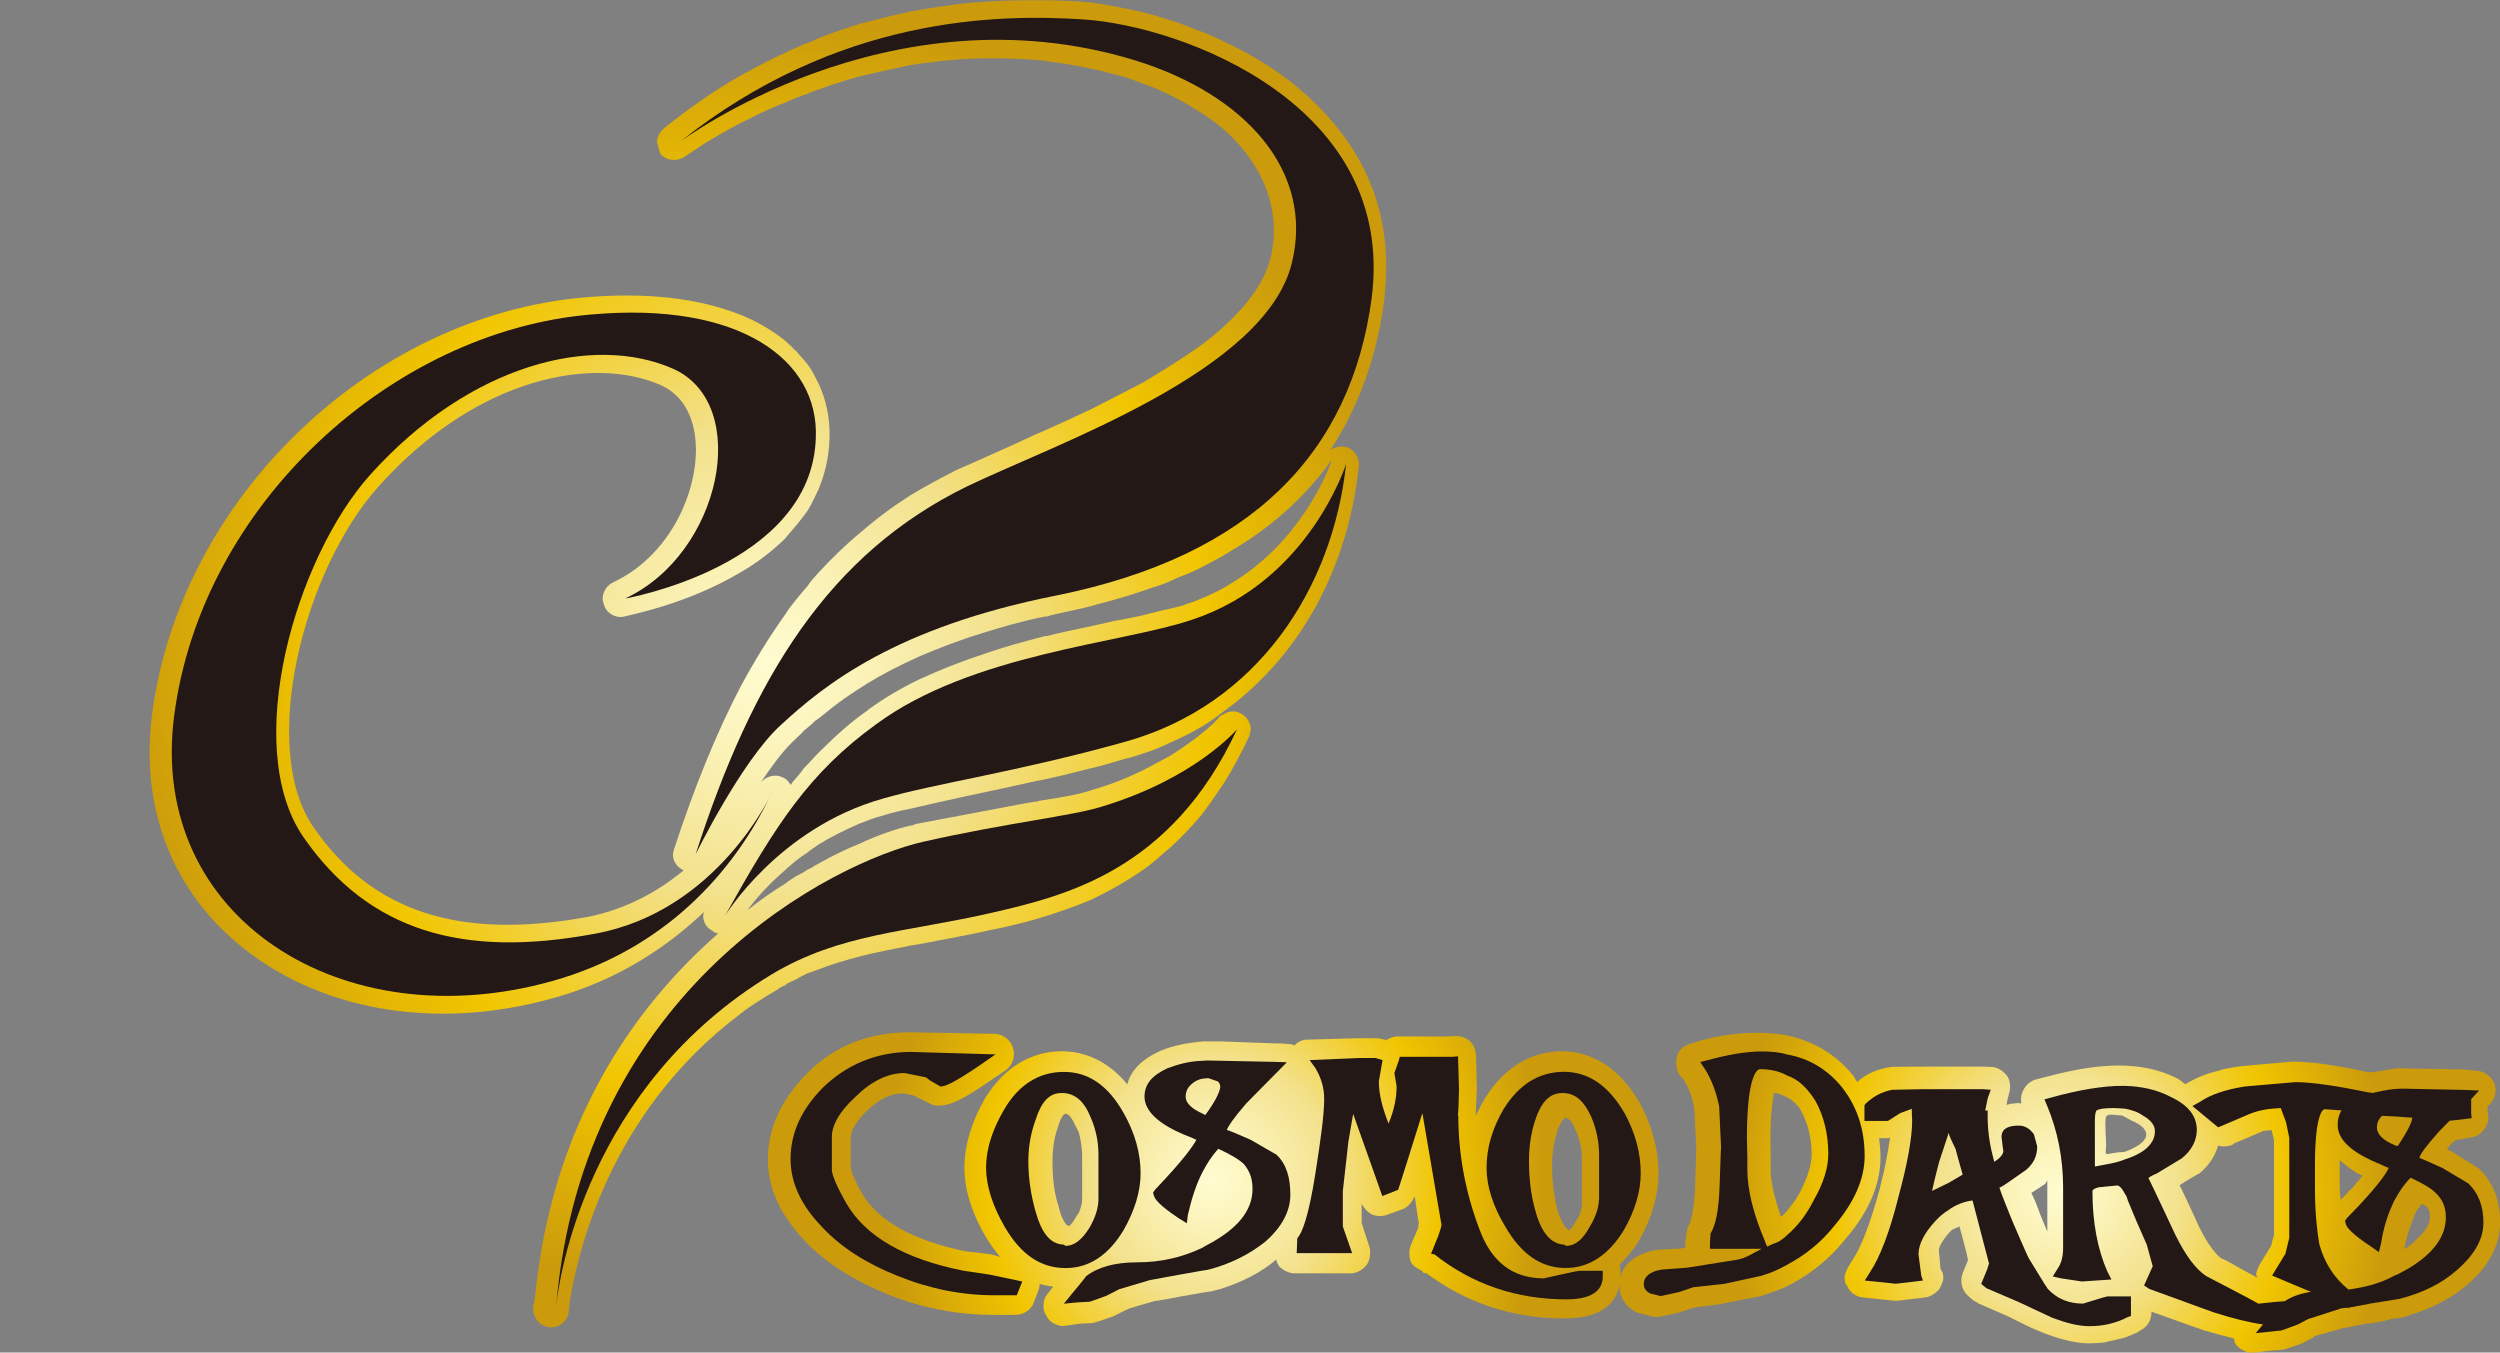
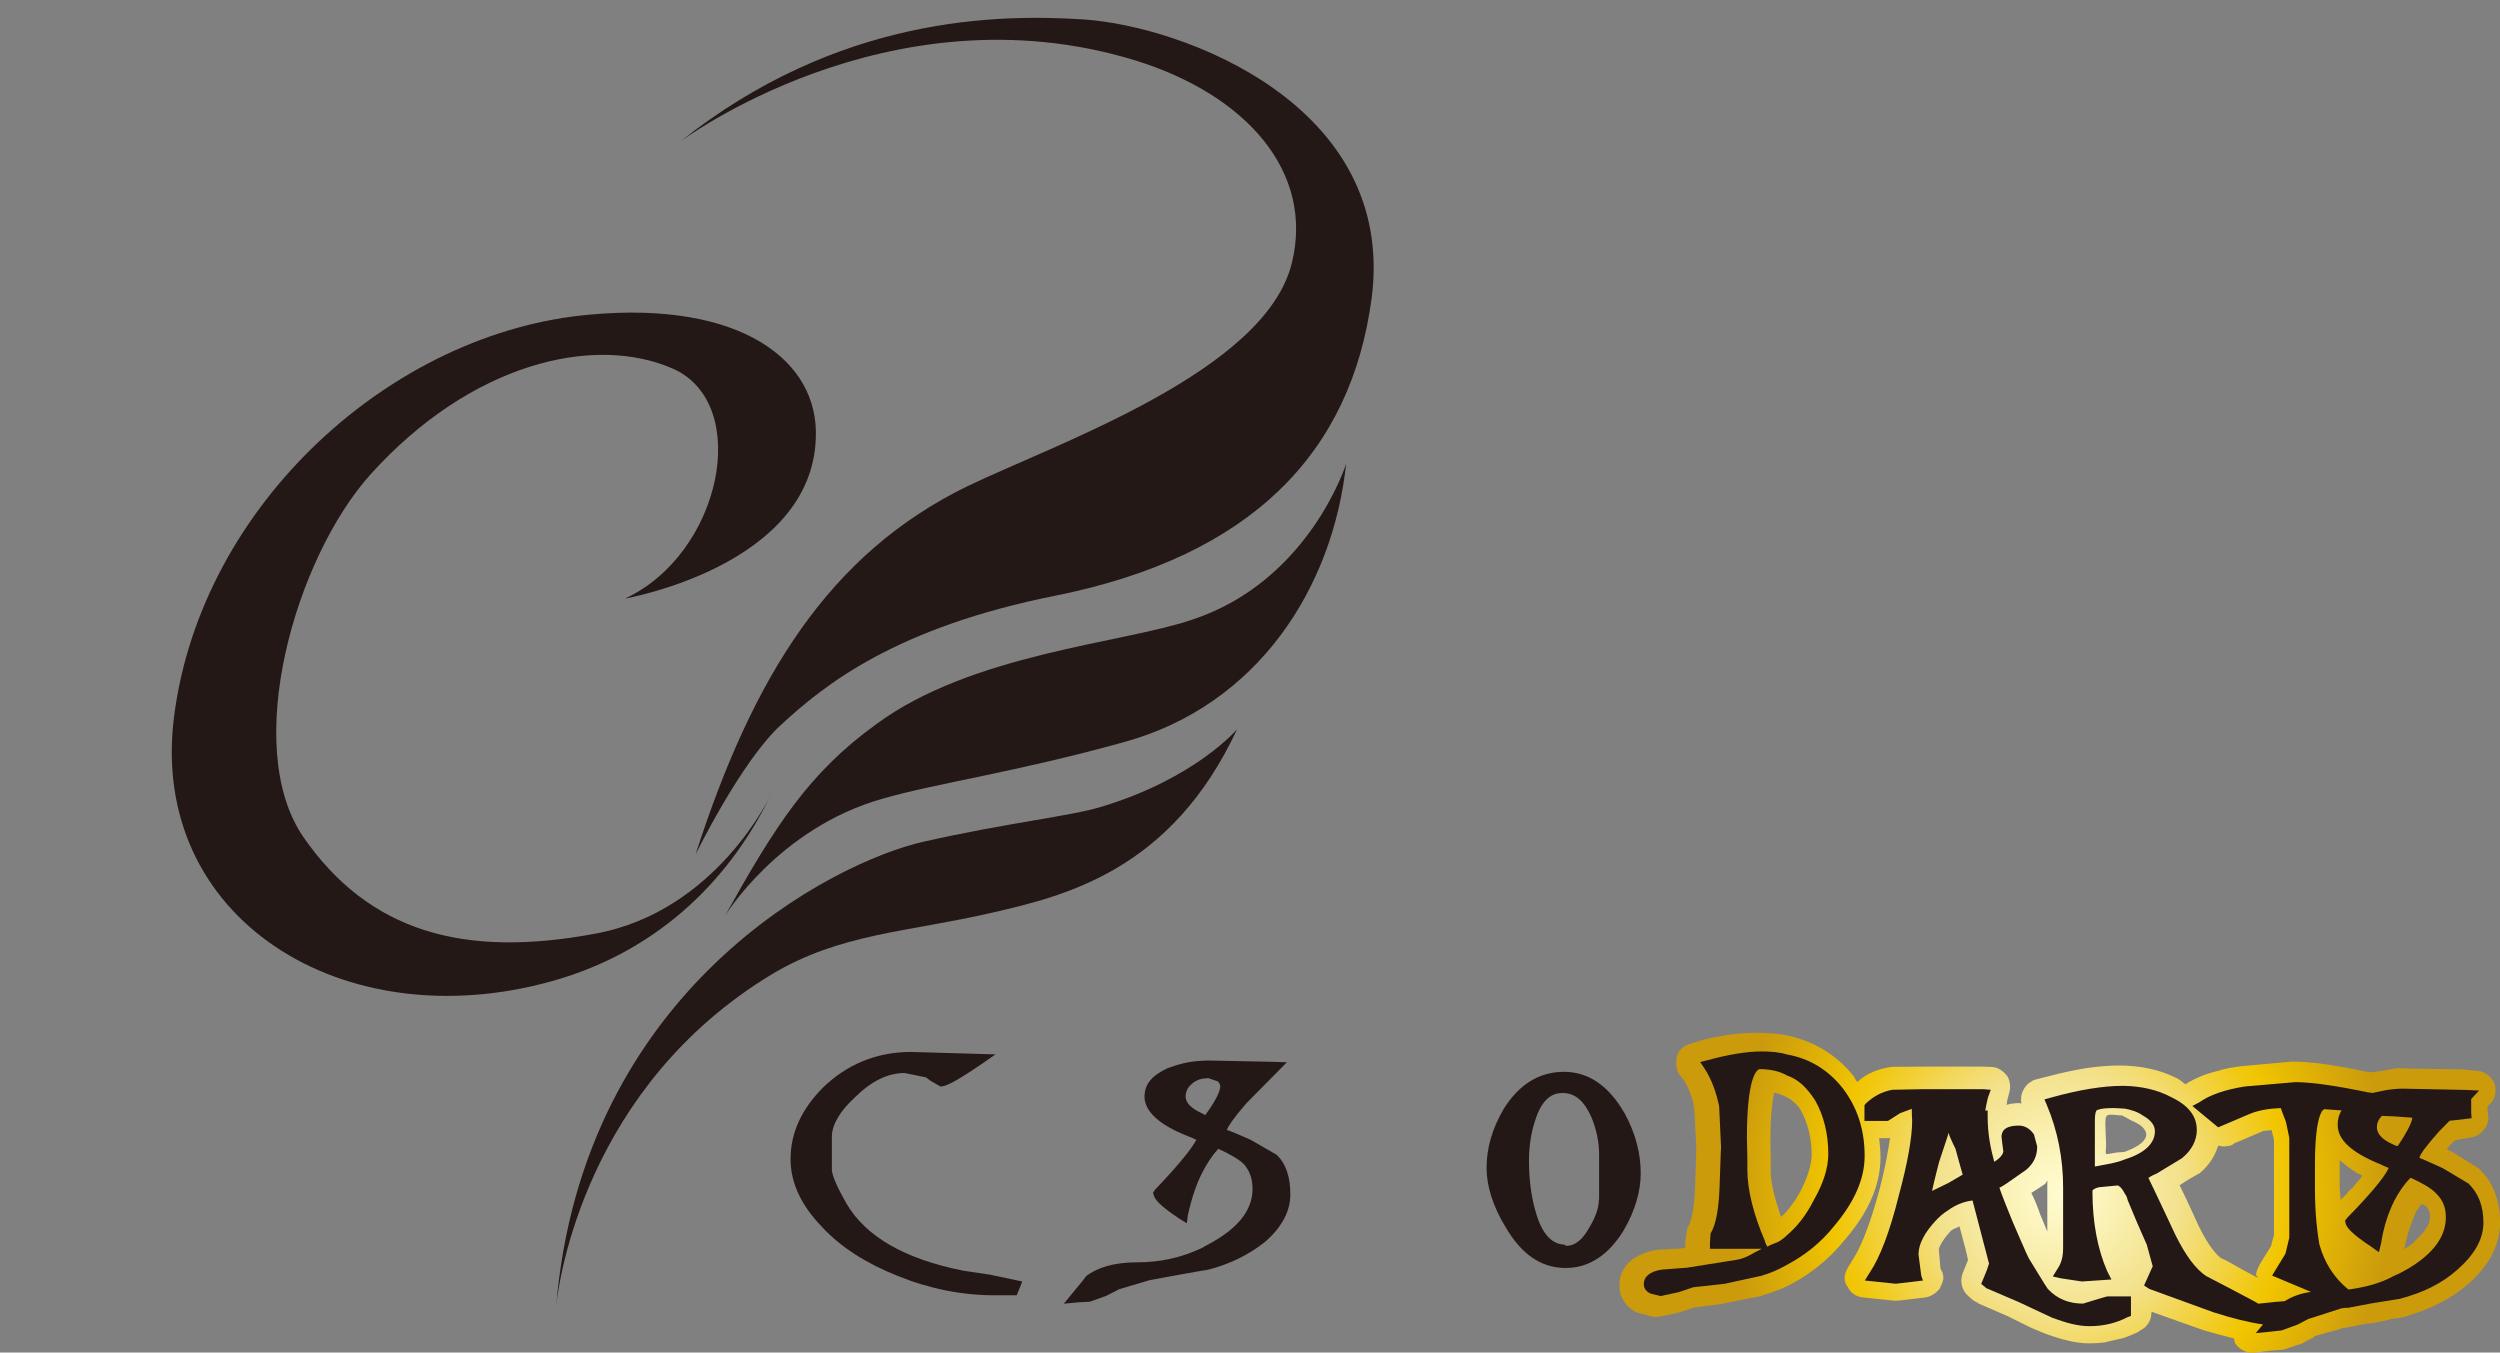
<svg xmlns="http://www.w3.org/2000/svg" xmlns:xlink="http://www.w3.org/1999/xlink" id="_レイヤー_2" data-name="レイヤー 2" viewBox="0 0 288.18 155.91">
  <rect x="0" y="0" width="288.18" height="155.91" fill="#808080" stroke="none" />
  <defs>
    <style>
      .cls-1 {
        fill: url(#_ゴールド_円形_-3);
      }

      .cls-2, .cls-3 {
        fill: #231815;
      }

      .cls-2, .cls-4 {
        fill-rule: evenodd;
      }

      .cls-5 {
        fill: url(#_ゴールド_円形_);
      }

      .cls-6 {
        fill: url(#_ゴールド_円形_-2);
      }

      .cls-4 {
        fill: #000003;
      }
    </style>
    <radialGradient id="_ゴールド_円形_" data-name="ゴールド (円形)" cx="88.52" cy="76.5" fx="88.52" fy="76.5" r="73.94" gradientUnits="userSpaceOnUse">
      <stop offset="0" stop-color="#fffcd1" />
      <stop offset=".11" stop-color="#fcf5bf" />
      <stop offset=".33" stop-color="#f4e493" />
      <stop offset=".37" stop-color="#f3e18b" />
      <stop offset=".69" stop-color="#f1c500" />
      <stop offset="1" stop-color="#cb9b0c" />
    </radialGradient>
    <radialGradient id="_ゴールド_円形_-2" data-name="ゴールド (円形)" cx="139.84" cy="135.96" fx="139.84" fy="135.96" r="38.22" xlink:href="#_ゴールド_円形_" />
    <radialGradient id="_ゴールド_円形_-3" data-name="ゴールド (円形)" cx="237.41" cy="137.47" fx="237.41" fy="137.47" r="38.19" xlink:href="#_ゴールド_円形_" />
  </defs>
  <g id="_レイヤー_1-2" data-name="レイヤー 1">
    <path class="cls-4" d="m.06,51.06c-.04.27-.06.48-.06.48.02-.21.06-.36.06-.48" />
    <g>
-       <path class="cls-5" d="m91.38,85.48c.12-.13.33-.23.42-.4.24-.23.57-.47.84-.83.43-.38.9-.7,1.28-1.13.45-.27.91-.68,1.31-.99,1.24-1.05,2.86-2.17,4.74-3.34,1.71-1.06,3.67-2.07,6.02-3.13,2.1-.89,4.53-1.86,7.29-2.69,2.14-.67,4.59-1.4,7.19-1.9h.21c.62-.22,1.26-.33,1.9-.47,1.41-.31,2.75-.58,4.05-.98,2.19-.55,4.19-1.17,6.14-1.86,1.07-.31,2.15-.74,3.05-1.21,1.1-.37,2.16-.87,3.07-1.36,1.1-.57,2.14-1.12,3.09-1.74,4.72-2.77,8.56-6.28,11.56-10.46-.37,1.19-3.58,9.43-11.56,14.22-.92.6-1.97,1.14-3.09,1.62-.57.21-1.21.54-1.83.71-.32.08-.76.31-1.24.4-.85.22-1.93.43-3.05.72-1.36.39-2.82.64-4.47.95l-1.67.38c-1.92.43-3.95.81-5.95,1.33h-.21c-2.31.6-4.74,1.24-7.19,2.12-2.5.8-4.93,1.79-7.29,2.86-2.13,1.02-4.07,2.18-5.9,3.5l-.12.12c-1.76,1.22-3.24,2.53-4.74,4-.4.39-.86.81-1.31,1.3-.35.38-.81.9-1.28,1.37-.34.5-.79,1.02-1.26,1.55l-.24.34c-.28-.45-.5-.72-.96-.88-.83-.43-1.85-.09-2.45.54,1.19-1.76,2.45-3.49,3.65-4.65M112.32.27c-2.49.24-4.92.62-7.34,1.05-1.99.42-3.96.93-5.89,1.43-1.64.52-3.26,1.06-4.76,1.66-.45.24-.79.38-1.26.55-.48.12-.9.39-1.29.55-.45.15-.92.38-1.26.58-1.76.76-3.5,1.74-5.19,2.64-3.04,1.74-5.9,3.73-8.75,6.03-.6.51-.84,1.09-.84,1.66l.36,1.28c.66.84,1.95.98,2.9.31.07-.02,2.38-1.76,6.33-3.81,1.53-.73,3.18-1.64,5.19-2.38.34-.17.8-.33,1.26-.55.38-.16.81-.31,1.29-.45.33-.21.81-.35,1.26-.49,1.45-.55,3.07-1.05,4.76-1.53,1.9-.43,3.85-.88,5.89-1.31,2.37-.33,4.82-.67,7.34-.74,2.37-.07,4.82-.02,7.33.17h.09c1.93.29,4.02.52,6.03,1,1.31.24,2.6.65,3.96.98.8.29,1.49.5,2.18.81,1.07.33,2.07.81,3.07,1.31,1.12.53,2.04,1.08,3.07,1.72,1.12.69,2.1,1.41,3.07,2.2,4.59,4.14,6.64,9.44,5.33,14.86-.76,2.83-2.69,5.39-5.33,7.8-1,.9-1.95,1.69-3.07,2.48-1.03.69-1.98,1.37-3.07,2.02-1.03.69-2,1.22-3.07,1.91-1.98,1.05-4.13,2.12-6.14,3.16-2,.94-4.12,1.92-6.03,2.76l-.09.02c-1.1.5-2.12.97-3.15,1.45l-4.18,1.87-2.18.96c-1.76.91-3.45,1.81-5.15,2.83-2.06,1.31-3.99,2.74-5.89,4.4-1.69,1.39-3.28,2.96-4.76,4.56-.45.5-.93,1.01-1.26,1.54-.48.52-.9,1.07-1.29,1.53-.45.55-.92,1.14-1.26,1.71-1.81,2.55-3.57,5.38-5.19,8.4-2.79,5.36-5.31,11.57-7.65,18.71-.35,1.01.15,1.95,1.11,2.42-2.89,2.38-6.54,4.46-11.04,5.36-14.76,2.69-24.86-.52-31.64-10.36-6.32-9.22-1.12-29.61,7.49-39.23,11.55-12.88,24.98-15.05,32.56-11.71,3.5,1.6,4.02,5.28,4.05,7.31.05,5.49-3.23,12.52-9.64,15.47-.87.48-1.36,1.55-.98,2.46.24,1.02,1.29,1.62,2.22,1.47.54-.17,7.33-1.41,13.52-5.12,1.84-1.03,3.6-2.39,5.19-3.93.36-.48.81-.94,1.26-1.5.38-.48.86-1.05,1.29-1.66.5-.83.86-1.62,1.26-2.46.74-1.76,1.21-3.66,1.28-5.88.08-2.31-.38-4.45-1.28-6.38-.41-.8-.76-1.54-1.26-2.19-.43-.54-.9-1.01-1.29-1.5-.21-.14-.38-.35-.52-.5-.28-.23-.52-.5-.74-.69-1.53-1.21-3.24-2.24-5.19-3.01-4.8-1.92-10.94-2.62-17.95-2-24.74,2.11-46.67,23.29-49.86,48.06-1.34,10.42,2.06,19.76,9.68,26.26,9.17,7.84,22.79,10.3,36.46,6.48,7.74-2.12,13.43-6.09,17.58-10.05-.13.14-.19.29-.19.57,0,.69.4,1.38,1.04,1.67.17.23.48.28.69.33-9.86,8.62-19.2,22.09-21.11,41.88l-.23,1.27c0,1.23.86,2.19,1.96,2.25,1.06.07,2.08-.73,2.15-1.87l.12-1.13c.83-5.08,4.34-21.6,19.65-33.12,1.29-1.03,2.74-1.89,4.19-2.75.36-.28.62-.42,1-.56.34-.33.81-.48,1.26-.68.38-.25.81-.45,1.29-.7.47-.12.81-.29,1.26-.44,1.5-.59,3.12-1.06,4.76-1.5,1.9-.5,3.88-.83,5.89-1.26l1.35-.22,5.99-1.16,1.92-.42c1.66-.3,3.49-.77,5.4-1.3l.09-.03c1.88-.57,4-1.28,6.03-2.14,2.01-.95,4.15-2.15,6.14-3.55,1.07-.74,2.02-1.67,3.07-2.54,1.07-.98,2.04-1.99,3.07-3.16,1.09-1.25,2.04-2.76,3.07-4.25,1.03-1.62,1.95-3.4,2.9-5.35l.17-.78c0-.7-.43-1.44-1-1.75-.65-.45-1.44-.45-2.08-.03-.17.08-.43.21-.57.34,0,.12-.81.98-2.5,2.29-.81.64-1.84,1.33-3.07,2.14-.96.5-1.93,1.04-3.07,1.64-1.77.88-3.74,1.69-6.07,2.36l-.08.03c-1.36.46-3.48.83-6.03,1.21l-.09.05-1.31.2-6.01,1.14-6.78,1.28c-.14.08-.29.17-.56.17-1.53.36-3.65,1.03-5.89,2.1-1.53.61-3.07,1.36-4.76,2.31-.43.21-.79.52-1.26.69-.45.35-.9.52-1.29.74-.45.32-.92.56-1.26.87-1.48.91-2.93,1.91-4.34,3.06.86-1.2,2.31-2.89,4.34-4.63.34-.35.8-.69,1.26-1.09.34-.25.79-.62,1.29-.91.33-.33.81-.58,1.26-.92,1.38-.87,3-1.68,4.76-2.44.82-.32,1.67-.67,2.64-.91,1.01-.33,2.1-.59,3.25-.81,1.94-.47,4.08-.93,6.44-1.45l.89-.19c2.25-.46,4.66-1,7.33-1.59h.09c1.86-.38,3.95-.89,6.03-1.43,1.26-.29,2.56-.67,3.9-1.08.81-.19,1.51-.4,2.24-.66,1.07-.32,2.04-.77,3.07-1.24,1.07-.48,2.04-.94,3.07-1.53,1.09-.59,2.04-1.28,3.07-2.07,8.62-6.24,14.29-16.27,15.55-28.31.07-.98-.62-1.97-1.57-2.17-.62-.1-1.24.06-1.72.38,3.22-4.93,5.36-10.67,6.22-17.34.12-1.31.22-2.58.22-3.83,0-6.08-1.95-11.55-5.86-16.27-3.57-4.38-8.23-7.52-12.83-9.64-1.05-.5-2-.98-3.07-1.31-1.1-.45-2.05-.84-3.07-1.14-1.08-.35-2.05-.64-3.07-.9-2.35-.54-4.41-.93-6.14-1.16-.48-.05-.85-.08-1.28-.12-1.63-.1-3.17-.14-4.74-.14h-1.22c-2.07,0-4.18.08-6.2.27" />
-       <path class="cls-6" d="m163.38,141.67v-.05.05m17.24-.03c-.24-.18-.69-.9-1.09-2.13-.39-1.62-.62-3.27-.62-5.23,0-1.36.23-2.69.62-3.95.44-1.26.9-1.48.9-1.48,0,0,.14,0,.19.05.26.09.6.36,1,1.36.54,1.15.73,2.29.73,3.38v5.14c0,.58-.19,1.26-.73,2.08-.45.76-.73.97-.73.97-.08,0-.17-.14-.26-.2m-57.67-.4c-.26-.31-.67-.97-.95-2.23-.5-1.49-.69-3.22-.69-5.1,0-1.47.2-2.82.65-4.05.37-1.29.79-1.46.79-1.46h.21c.27.14.59.45.98,1.36.15.19.23.51.4.74.24.95.39,1.83.39,2.74v5.07c0,.48-.15.91-.39,1.52-.17.21-.25.36-.33.5-.52.9-.78.99-.78.99-.03,0-.1-.02-.27-.09m-29.98-17.42c-2.95,2.94-4.47,6.3-4.47,9.8s1.49,6.51,4.3,9.49c2.43,2.54,5.71,4.57,9.57,6.14,3.91,1.55,8,2.34,12.07,2.34h2.57c.93,0,1.83-.54,2.14-1.44l.6-1.57c.05-.21.07-.39.07-.55.54.14,1.09.24,1.57.31l-.6.76c-.4.43-.53.95-.53,1.48,0,.38.07.76.36,1.13.29.67.95,1,1.69,1.17.26,0,.36,0,.53-.06l.85-.11.77-.11h-.03s1.31-.06,1.31-.06c.19,0,.55-.09.72-.16l1.76-.59c.25-.09,1.31-.67,1.69-.83.26-.16,3.07-.93,3.21-.98h.02-.02s.26-.02.62-.08c.84-.13,2.43-.45,2.43-.45l2.58-.45.94-.14c.28-.09.65-.17.94-.24,2.49-.81,4.66-1.86,6.47-3.41.05.36.19.57.41.87h0c.45.39,1.07.72,1.69.72h6.47c.74,0,1.42-.43,1.89-1.03.26-.43.36-.86.36-1.34,0-.3-.02-.51-.09-.69,0,0-.72-2.2-.89-2.75v-2.22c.21.44.64.95,1.19,1.25.58.23,1.24.23,1.8.01l1.88-.68c.59-.32.96-.84,1.25-1.43.18,1.24.42,2.95.48,3.09-.06.24-.12.49-.17.6.05-.09.14-.24.26-.31v-.03s0,0-.09-.02v-.09h0v.09c.08.02.09.02.09.02v.03s.01-.05.02-.08h0l-.02.08h0s.02.07.02.16c0,0-.02-.15-.02-.16h0c-.12.07-1.05,2.33-1.05,2.33-.1.28-.14.5-.14.88s.04.64.19,1c.21.41.66.71,1.15.93-.01-.04-.01-.05-.04-.07t-.02,0s.02,0,.02,0c.02.02.04.03.05.07.09.03.17.18.29.31,0,0,.24.05.36.05,4.45,3.33,9.76,5.16,15.57,5.19h.36c6.04,0,6.4-3.66,6.4-4.86v-.67c0-.18-.05-.39-.09-.69.74-.69,1.56-1.64,2.23-2.75,1.51-2.64,2.25-5.25,2.25-7.76,0-2.64-.7-5.41-2.15-8.07-2.78-4.9-6.44-5.99-9-5.99h0c-2.52,0-6.17,1.04-8.88,5.47-.4.66-.72,1.33-1.05,1.97l.14-3.11c0-.07-.09-3.81-.09-3.81-.04-.64-.25-1.27-.74-1.71-.5-.42-1.14-.6-1.77-.56l-.63.04h-5.95c-.43,0-.88.21-1.33.45-.04,0-.06-.08-.1-.08l-.72-.14c-.17-.02-.39-.02-.5-.02h-2.04s-5.73.16-5.73.16c-.48,0-.98.21-1.44.67-.19-.13-.52-.17-.74-.17l-.92-.07h-.63l-6.25-.23h-1.17s0,0,0,0h-.7c-1.86.14-3.55.48-5.01,1.08l-.04.03c-2.46,1.09-3.48,2.55-3.79,3.84-2.09-2.52-4.31-3.41-6.22-3.72-.49-.05-.95-.09-1.23-.09h-.14c-2.52,0-6.14,1.04-8.84,5.47-1.48,2.6-2.35,5.3-2.35,7.93s.9,5.35,2.48,8.04c.52.82,1.09,1.62,1.64,2.27l-.95-.27c-.12-.06-2.74-.35-3.06-.38-6.01-1.24-10.09-3.51-11.94-6.71-1.17-2.13-1.27-2.81-1.27-2.81v-3.73c0-.24.14-1.26,1.86-2.95,1.35-1.31,2.73-2,4.11-2,.33.01.96.16,1.52.31l.02.04c.29.23.12.07.43.23l1.1.55c.26.19.71.28,1.03.28,1.21,0,2.52-.44,6.05-2.91l1.72-1.16c.81-.57,1.17-1.63.86-2.54-.24-1.01-1.19-1.63-2.1-1.67l-9.76-.18c-4.78,0-8.74,1.57-11.91,4.77" />
      <path class="cls-1" d="m277.2,143.71c.31-1.64.84-2.93,1.33-4.11.26-.24.44-.6.59-.82.21.09.55.26.55.26.26.32.44.55.44,1.19,0,.4-.08,1.36-1.58,2.65-.29.4-.81.8-1.42,1.11.05-.13.09-.29.09-.29m-43.05-6.19l1-.64.59-.4c.09-.08.15-.23.26-.41v5.91l-.86-2.08-.14-.4s-.4-1.12-.85-1.99m35.55-.64v-3.13c.46.36.84.71,1.29,1.02.19.11.4.26.55.36.04.04.13.08.13.1.1.05.23.12.36.14.06.05.15.12.29.12-.13.26-.29.45-.42.59-.03.03-.12.16-.12.16-.1.07-.1.1-.18.17-.15.2-.31.48-.61.72-.15.09-.28.21-.44.47l-.06.05c-.19.17-.36.39-.69.7,0-.53-.09-.79-.09-1.46m-7.86-6.62c.05.22.2.81.28,1.15v10.97c-.09.27-.23.82-.33,1.24-.23.38-1.33,2.17-1.33,2.17-.17.4-.4.74-.4,1.19,0,.08.18.17.18.33-.93-.5-2.1-1.12-3.57-1.97l-.64-.29c-.35-.23-1.36-1.18-2.6-3.73,0,0-1.24-2.77-2.19-4.69.81-.55,1.96-1.19,1.96-1.19.09-.08.32-.14.33-.17,1.31-1.11,1.86-2.24,2.15-3.2.35.06.64.13,1,.06.19,0,.33-.03.6-.13l.33-.25c-.05.08,3.33-1.4,3.33-1.4-.05,0-.01.02,0,.02.09,0,.55-.06.91-.09m-19.1,2.07c.08-.59-.19-3.04,0-3.56.08-.37.67-.3,1.22-.25.33.03.52.07.64.05.04,0,1.14.62,1.14.62.09.01,1.11.49,1.38.92,1.24,1.56-2.29,2.67-2.29,2.67-1.09.03-1.69.24-1.97.24-.17,0-.17-.14-.12-.69m-38.65,2.54v-1.39l-.03-2.18c0-2.99.27-4.53.41-5.36.75.14,1.41.45,2,.83.43.38.87.74,1.14,1.29.79,1.49,1.2,3.12,1.2,5.06,0,1.1-.47,2.62-1.3,4.22-.36.6-.62,1.12-1.05,1.6-.36.52-.72.97-1.19,1.32-.66-1.99-1.19-3.85-1.19-5.39m-8.35-14.84l-.9.29c-.74.16-1.33.71-1.52,1.38-.08.24-.1.57-.1.79,0,.47.09.93.29,1.28l.6.74c.59.98,1.05,2.16,1.2,3.44,0,.13.22,4.49.22,4.49,0,.28-.14,4.26-.14,4.26-.09,3.21-.59,4.19-.69,4.48-.19.28-.24.52-.28.89l-.17,1.13v.61c-.14.05-.69.12-.69.12.39-.05-2.71.14-2.71.14-3.78.75-4.19,3.08-4.19,3.98v.05h0v.08c0,1.31.73,2.5,2.05,3.12.23.04.42.11.57.13l1.09.3c.36.08.62.08,1,.02l2.05-.44c.23-.05,1.67-.55,1.87-.61.82-.09,3.19-.4,3.19-.4-.26,0,4.4-.89,4.4-.89.95-.29,1.82-.6,2.74-.98,2.69-1.26,5.12-3.15,7.08-5.6,2.71-3.14,4.06-6.28,4.06-9.48,0-.69-.09-1.5-.16-2.16h1.05c.12,0,.17-.08.21-.08-.21,1.48-.51,3.27-1.19,5.91-1.26,4.67-2.33,6.98-3.05,8.07l-.55.9c-.24.41-.45.85-.45,1.34,0,.27.08.66.31.91.31.72.95,1.24,1.88,1.31l3.48.37h.5l3.1-.37c.67-.08,1.29-.51,1.7-1.03.18-.4.41-.86.41-1.19s-.04-.64-.23-.91c0,0-.04-.1-.1-.21-.04-.49-.19-2.19-.19-2.19,0-.05.14-.78,1.33-2.09.36-.35.69-.35,1.05-.58.5,1.87.88,3.23.98,3.87v.06-.02c-.04.11-.62,1.52-.62,1.52-.31.84-.12,1.93.62,2.57l.58.51c.23.14.37.24.56.3v.05l3.7,1.61.08.06,2.4,1.18,1.49.62c1.98.74,3.67,1.16,5.17,1.16.64,0,1.24-.04,1.79-.11.59-.17,1.19-.26,1.74-.41.74-.14,1.32-.46,2-.73l.38-.26c.72-.33,1.26-1.12,1.26-2.02v-.12l5.96,2.12,1.78.5,1.76.46c.07.14.07.3.12.52.46.74,1.44,1.26,2.31,1.12l1.61-.21c-.18,0,1.32-.1,1.32-.1.14,0,.5-.07.69-.14l1.78-.6c.24-.12,1.39-.73,1.39-.73.03-.1.08-.15.26-.17l3.15-.89h.08c.1,0,.34-.07.34-.07l.5-.09,1.78-.35.4-.02,1.38-.24,1.05-.28,1.01-.12c.37-.08.76-.17,1.04-.3,2.63-.79,4.87-1.96,6.67-3.49,2.53-2.16,3.81-4.62,3.81-7.22,0-3.24-1.33-5.17-2.47-6.21q-.05-.05-.01-.05l-.09-.02-3.12-1.95c-.07,0-.32-.09-.44-.23.12-.15.45-.53.45-.53,0,0,.22-.29.59-.5.55-.09,1.8-.31,1.8-.31,1.04-.15,1.94-1.19,1.94-2.3,0-.11,0-.14-.02-.2l-.08-.57v-.49c.09-.09.24-.23.24-.23.49-.45.68-1.05.68-1.64,0-.26-.04-.59-.14-.83-.39-.81-1.17-1.39-2.05-1.41l-1.56-.16-6.22-.1-1.19-.05s-.45.05-.86.12l-1.05.19-1.38.19s-.04-.04-.04-.04l-.36-.03c-.64-.12-1.23-.28-1.78-.37-.3-.08-.65-.13-.92-.17-2.4-.45-4.35-.64-5.89-.64-.19,0-6.05.55-6.05.55-.86.12-1.75.26-2.45.51-1.55.36-2.74.89-3.8,1.55-.27-.16-.59-.5-.96-.68-2.05-1.03-4.19-1.46-6.62-1.48h-.09c-.5,0-1.05.02-1.64.07-1.98.12-4.38.6-7.24,1.36l-.72.19c-.14.05-.37.1-.5.24-.39.17-.74.6-.93,1-.27.5-.28,1.02-.22,1.54-.09-.04-.19-.07-.29-.07-.36,0-.65.07-.96.09-.18.05-.32.08-.45.12.05-.22.09-.58.09-.58,0,.05.22-.83.22-.83.2-.62.08-1.43-.23-1.91-.46-.59-1.06-1-1.73-1.05l-.98-.04h-6.99s-3.56.02-3.56.02c-1.6.2-3.04.8-4.02,1.75-.24-.26-.29-.43-.37-.59-2.02-2.6-4.84-4.25-8.13-4.86-1.05-.14-1.95-.22-3.02-.22-2.19,0-4.43.29-6.85.98" />
      <path class="cls-2" d="m88.92,91.47c-4.31,9.11-12.38,18.02-25.27,21.62-24.14,6.78-46.58-7.27-43.58-30.53,3.13-24.41,25.13-44.34,47.99-46.3,17.31-1.57,26.36,5.29,25.98,14.22-.47,14.79-22,18.52-22,18.52,11.11-5.14,14.66-22.38,5.58-26.48-9.15-4.05-23.38-.66-34.96,12.22-8.62,9.64-14.84,31.27-7.71,41.72,7.58,10.96,18.5,14.01,33.64,11.17,14.1-2.57,20.34-16.16,20.34-16.16" />
      <path class="cls-2" d="m78.3,16.41C96.66,1.74,115.23,1.62,124.91,2.24c11.41.76,36.05,9.84,33.21,32.08-2.36,17.88-13.86,29.76-36.29,34.31-18.63,3.69-26.81,10.32-31.84,14.96-4.55,4.16-9.81,14.9-9.81,14.9,6.6-20.48,15.38-34.67,31.33-42.44,10.41-5,34.39-13.26,37.41-25.76,2.57-10.49-5.28-19.39-18.1-23.34-28.45-8.71-52.53,9.46-52.53,9.46" />
      <path class="cls-2" d="m83.56,105.59c5.88-10.54,9.7-16.5,17.43-22.1,11.05-8.16,28.36-9.32,36.41-12.05,13.55-4.46,17.77-17.98,17.77-17.98-1.53,14.33-10.19,27.81-25.52,32.06-12.56,3.5-21.75,4.76-27.96,6.56-12,3.41-18.13,13.51-18.13,13.51" />
      <path class="cls-2" d="m126.98,92.99c-3.5,1.09-10.86,1.85-20.46,4.02-10.45,2.33-39.34,16.94-42.41,53.56.31-3.13,3.48-25.33,24.84-38.25,7.88-4.73,15.53-4.84,25.36-7.1,8.45-1.95,20.71-4.85,28.29-21.16,0,0-4.77,5.66-15.62,8.93" />
      <path class="cls-3" d="m147.12,133.09l-2.93-1.69s-2.24-1.01-2.78-1.15c.19-.45.7-1.27,2.26-3.07l4.67-4.73-1.54-.05-7.39-.15c-.23,0-.59,0-.82.03-1.53.04-2.82.42-4.02.86-1.78.83-2.64,1.83-2.64,3.28,0,1.64,1.64,3.24,5.03,4.56,0,0,.49.18.95.41-.36.65-1.32,2.14-4.76,5.74l-.24.35.09.3c.12.47.62,1.14,2.86,2.64l.95.59.12-.98c.42-1.83.95-3.5,1.65-4.85.53-1.05,1.14-1.96,1.85-2.76,1.28.59,2.4,1.21,2.97,1.79.69.82.98,1.7.98,2.85,0,2.15-1.31,4.1-4.07,5.79-.57.38-1.14.62-1.73.99h0c-2.35,1.12-4.82,1.67-7.47,1.67s-4.59.57-5.94,1.62c-.05.16-1.62,2.02-1.62,2.02l-.92,1.13,1.54-.15,1.46-.08h0s1.88-.67,1.88-.67l1.5-.77,3.5-1.04s3.25-.6,3.25-.6l2.82-.5h0l.65-.1c2.55-.64,4.79-1.78,6.6-3.22,1.96-1.71,2.91-3.57,2.91-5.44,0-1.99-.47-3.56-1.62-4.63m-8.19-4.56c-.1-.02-.16-.07-.28-.14-1.24-.55-1.98-1.21-1.98-1.97,0-.51.19-1.01.64-1.4.31-.32.79-.59,1.34-.67.19-.02.45-.06.64-.06l1.08.37c.27.22.29.52.29.6,0,.31-.24,1.27-1.72,3.28" />
-       <path class="cls-3" d="m129.48,141.86c1.31-2.27,2-4.53,2-6.6,0-2.3-.64-4.63-1.95-6.95-1.75-3.11-4-4.75-6.88-4.75h-.02c-2.87,0-5.2,1.47-6.87,4.32-1.31,2.24-2.09,4.45-2.09,6.74,0,2.12.78,4.46,2.18,6.86,1.79,3.05,4,4.62,6.78,4.69h.21c2.74.01,4.94-1.52,6.64-4.31m-2.86-3.61c0,.9-.31,2.01-1,3.22-.86,1.39-1.74,2.14-2.79,2.14-.07,0-.14-.12-.21-.14-1.56-.05-2.56-1.33-3.27-3.89-.5-1.78-.81-3.71-.81-5.76,0-1.71.31-3.3.84-4.75.68-2.14,1.62-3.07,2.95-3.07h.3c1.3.09,2.35.93,3.08,2.77.64,1.44.91,2.9.91,4.32v5.16Z" />
      <path class="cls-3" d="m284.5,136.4l-2.91-1.74s-2.29-1.05-2.7-1.19c.09-.42.64-1.21,2.25-3.03l1.23-1.25c.83-.07,1.94-.22,1.94-.22l.6-.07-.05-.6v-1.61l.91-.98-1.46-.07-7.39-.15c-.33,0-.61.03-.95.05-.85.07-1.72.29-2.5.45-.15-.04-.24-.06-.46-.06-3.57-.75-6.49-1.19-8.43-1.19l-5.8.5c-2.41.38-4.08,1-5.24,1.81l-.82.44,2.97,2.46.39-.16,3.3-1.41c1.17-.46,2.34-.6,3.53-.65.08.27.6,1.6.6,1.6l.38,1.83v11.52l-.44,1.83-1.54,2.53,4.48,1.88c-1.19.16-2.2.54-3.03,1.07l-1.04.08s-1.96.21-2,.21c0-.07-5.96-3.16-5.96-3.16-1.28-.81-2.45-2.46-3.59-4.75,0,0-2.47-5.28-3.12-6.59.41-.3.95-.5.95-.5l2.89-1.75c1.14-.91,1.74-2.07,1.74-3.27,0-1.61-.96-2.85-3.01-3.82-1.56-.83-3.35-1.21-5.26-1.27h-.38c-2.05,0-4.88.43-8.15,1.35l-.76.21.29.69c1.22,2.91,1.86,6.09,1.86,9.45v6.98c0,.96-.17,1.74-.69,2.48l-.5.81.9.21,2.46.37,3.4-.23-.49-.96c-1.09-2.49-1.7-5.59-1.7-9.21,0-.07,0-.26.73-.46l2.15-.21s.38,0,.87.98c.12.15.22.31.31.7l1.05,2.52c.03.07,1.15,2.62,1.15,2.62l.69,2.49-1,2.22.59.39,7.41,2.7c2.23.71,4.11,1.18,5.71,1.4l-.83,1,1.63-.16,1.35-.15s1.88-.69,1.88-.69l1.14-.6s.05-.02.05-.02l.12-.05.28-.08,3.43-1.11s.29-.02.65-.07l.15.05.02-.05c.93-.16,2.47-.47,2.47-.47l2.78-.45.64-.1c2.69-.71,4.83-1.75,6.62-3.34,1.98-1.72,3.03-3.52,3.03-5.46s-.6-3.4-1.75-4.52m-39.57-2.76c-.52.22-1.05.36-1.73.5l-1.64.31h-.1v-5.26c0-1.05.2-1.19.2-1.19.11-.06.42-.27,2-.27.35,0,.83.05,1.28.07.72.14,1.46.36,2.05.79.96.54,1.39,1.14,1.39,1.81,0,1.41-1.18,2.52-3.44,3.24m29.63-5.01l1.4.06,2.08.15c0,.34-.34,1.27-1.68,3.27-.13-.03-.31-.06-.41-.13-1.27-.54-1.99-1.21-1.99-2.04,0-.44.15-.88.59-1.32m3.14,17.55c-.55.29-1.13.67-1.74.89-1.61.9-3.39,1.33-5.27,1.59-1.67-1.36-2.77-3.09-3.36-5.24-.22-1.29-.5-3.43-.5-6.43v-2.72c0-6.34,1.09-6.4,1.09-6.4l1.98.14c-.33.52-.45,1.05-.45,1.66,0,1.72,1.54,3.19,5.02,4.59,0,0,.41.22.86.38-.26.63-1.32,2.22-4.78,5.75l-.25.33.1.44c.15.35.59,1.04,2.99,2.61l.81.58.26-1.04c.28-1.87.83-3.5,1.51-4.88.55-1.04,1.15-1.93,1.89-2.66,1.27.59,2.38,1.2,2.93,1.8.74.72,1.13,1.58,1.13,2.75,0,2.18-1.37,4.12-4.21,5.85" />
      <path class="cls-3" d="m111.07,146.48c-6.79-1.34-11.31-3.96-13.51-7.77-1.32-2.31-1.67-3.42-1.67-3.9v-3.79c0-1.35.94-2.95,2.65-4.52,1.86-1.85,3.78-2.81,5.74-2.81l2.45.5.53.39s1.14.66,1.14.66c.56,0,1.48-.36,4.64-2.51l1.71-1.19-9.74-.28c-4,0-7.46,1.47-10.19,4.15-2.46,2.51-3.69,5.21-3.69,8.2,0,2.77,1.24,5.36,3.64,7.84,2.16,2.33,5.13,4.21,8.69,5.62,3.69,1.5,7.43,2.24,11.17,2.24h2.57l.64-1.59-3.75-.79-3.03-.45Z" />
-       <path class="cls-3" d="m182.04,146.48c-.23,0-4.08.88-4.08.88-3.64,0-6.09-1.95-7.45-5.74-1.64-4.33-2.41-8.74-2.41-13.05,0,0-.02.05-.05.06.06-.54.1-1.37.13-3.09l-.11-3.78-.62.06h-6.1l-.1.4-.52,1.48.17.97s.09.58.09.58c0,1.35-.31,2.78-.93,4.27-.64-1.64-1.12-3.27-1.12-4.87l.43-2.45-.81-.24h-1.98l-5.62.24.66.91c.65,1.09,1.02,2.23,1.02,3.56,0,1.74-.37,4.51-.98,8.38-.85,5.59-1.67,7.1-1.99,7.52l-.13.17-.07,1.71h6.39l-1.07-3.07v-4.09l.64-5.7s.54-3.14.55-3.19c1.12,3.12,3.36,9.47,3.36,9.47l1.83-.72s1.83-5.71,2.79-8.84c.64,3.75,2.2,12.87,2.2,12.87,0,.28-.39,1.34-.39,1.34-.02,0-.81,2.01-.81,2.01l.39.06c4.34,3.45,9.49,5.19,15.21,5.19,3.47,0,4.19-1.43,4.19-2.62v-.67h-2.73Z" />
      <path class="cls-3" d="m187.25,128.3c-1.79-3.11-4.12-4.75-6.96-4.75h0c-2.88,0-5.22,1.47-6.98,4.32-1.3,2.24-1.95,4.45-1.95,6.74,0,2.12.73,4.43,2.2,6.86,1.79,3.05,3.98,4.62,6.74,4.69h.21c2.66.01,4.93-1.52,6.64-4.31,1.33-2.27,1.98-4.53,1.98-6.6,0-2.3-.6-4.63-1.87-6.95m-2.95,9.95c0,.9-.35,2.01-1.09,3.22-.76,1.39-1.62,2.14-2.69,2.14-.07,0-.14-.12-.21-.14-1.5-.05-2.64-1.33-3.33-3.89-.51-1.78-.74-3.71-.74-5.76,0-1.71.24-3.3.74-4.75.69-2.14,1.74-3.07,3.05-3.07h.28c1.33.09,2.29.93,3.12,2.77.6,1.44.89,2.9.89,4.32v5.16Z" />
      <path class="cls-3" d="m212.38,125.4c-1.59-2-3.71-3.38-6.4-3.85-.82-.26-1.88-.35-2.84-.35-1.94,0-4.11.41-6.26,1l-.9.22.5.74c.81,1.24,1.36,2.75,1.69,4.37l.22,4.75-.03.46-.14,4.02c-.09,2.69-.45,4.5-1.04,5.42l-.07,1.12v.65h5.97c-.98.46-1.72,1.06-2.84,1.26,0,0-5.78.92-5.78.92l-2.91.22c-1.37.21-2.07.81-2.07,1.71,0,.22.1.74.77,1.05l1.16.29,2.1-.45,1.69-.57s3.57-.39,3.57-.39l4.23-.92c1.03-.29,2.07-.74,2.98-1.27,2.1-1.12,3.93-2.57,5.45-4.48,2.33-2.76,3.51-5.42,3.51-8.08,0-2.96-.81-5.57-2.55-7.83m-3.31,12.93c-.86,1.71-1.91,3.04-3.09,4.04-.22.24-.5.43-.82.66-.47.29-1.07.39-1.43.67-.23-.31-.3-.67-.3-.67-1.34-3.13-2.02-5.92-2.02-8.23v-1.34c0-.09-.05-2.32-.05-2.32,0-7.63,1.34-7.91,1.49-7.91,1.22,0,2.32.26,3.13.73,1.38.47,2.33,1.48,3.24,2.86,1.02,1.79,1.52,3.95,1.52,6.19,0,1.57-.55,3.37-1.67,5.31" />
      <path class="cls-3" d="m242.87,149.45c-.17.02-2.75.82-2.75.82-1.59,0-2.97-.51-4.07-1.7-.05-.01-2.19-3.53-2.19-3.53-.05,0-1.88-4.26-1.88-4.26-1.26-3.1-1.5-3.79-1.5-3.91,0,.12.87-.48.87-.48l2.21-1.54c.9-.77,1.27-1.63,1.27-2.7l-.37-1.38c-.45-.66-1.05-1.02-1.74-1.02-1.79,0-2,.78-2,1.31l.12.99.09.68c0,.14-.18.67-1.05,1.19-.4-1.48-.76-3.14-.76-5.23v-.69s-.14,0-.28.02c.05-.36.31-1.49.31-1.49l.33-.91-.92-.07h-6.85l-3.57.07c-1.19.21-2.19.76-3.07,1.59l-.15.19v1.81h2.71l1.41-.9s1.22-.43,1.33-.5c0,.58.05,1.27.05,1.33,0,2.04-.55,5.01-1.56,8.75-1.02,4.1-2.16,7.05-3.29,8.74l-.61.98,3.58.37,3.12-.37-.19-.55-.32-2.47c0-1.15.67-2.47,1.97-3.87.45-.48.9-.88,1.42-1.19.87-.65,1.87-1.03,2.84-1.15.29,1.07,1.9,7.28,1.9,7.28,0-.03-.22.67-.22.67,0,.04-.68,1.66-.68,1.66l.59.5,3.69,1.58,3.93,1.84c1.62.6,2.98.96,4.26.96,1.64,0,3.1-.36,4.38-1.03l.41-.15v-2.25h-2.78Zm-18.33-13.06l-1.83.89c.28-1.31.82-3.36.82-3.36l1.01-3.05.04-.3c.37.95.83,1.84.83,1.84,0,0,.59,2.18.83,2.99l-1.7,1Z" />
    </g>
  </g>
</svg>